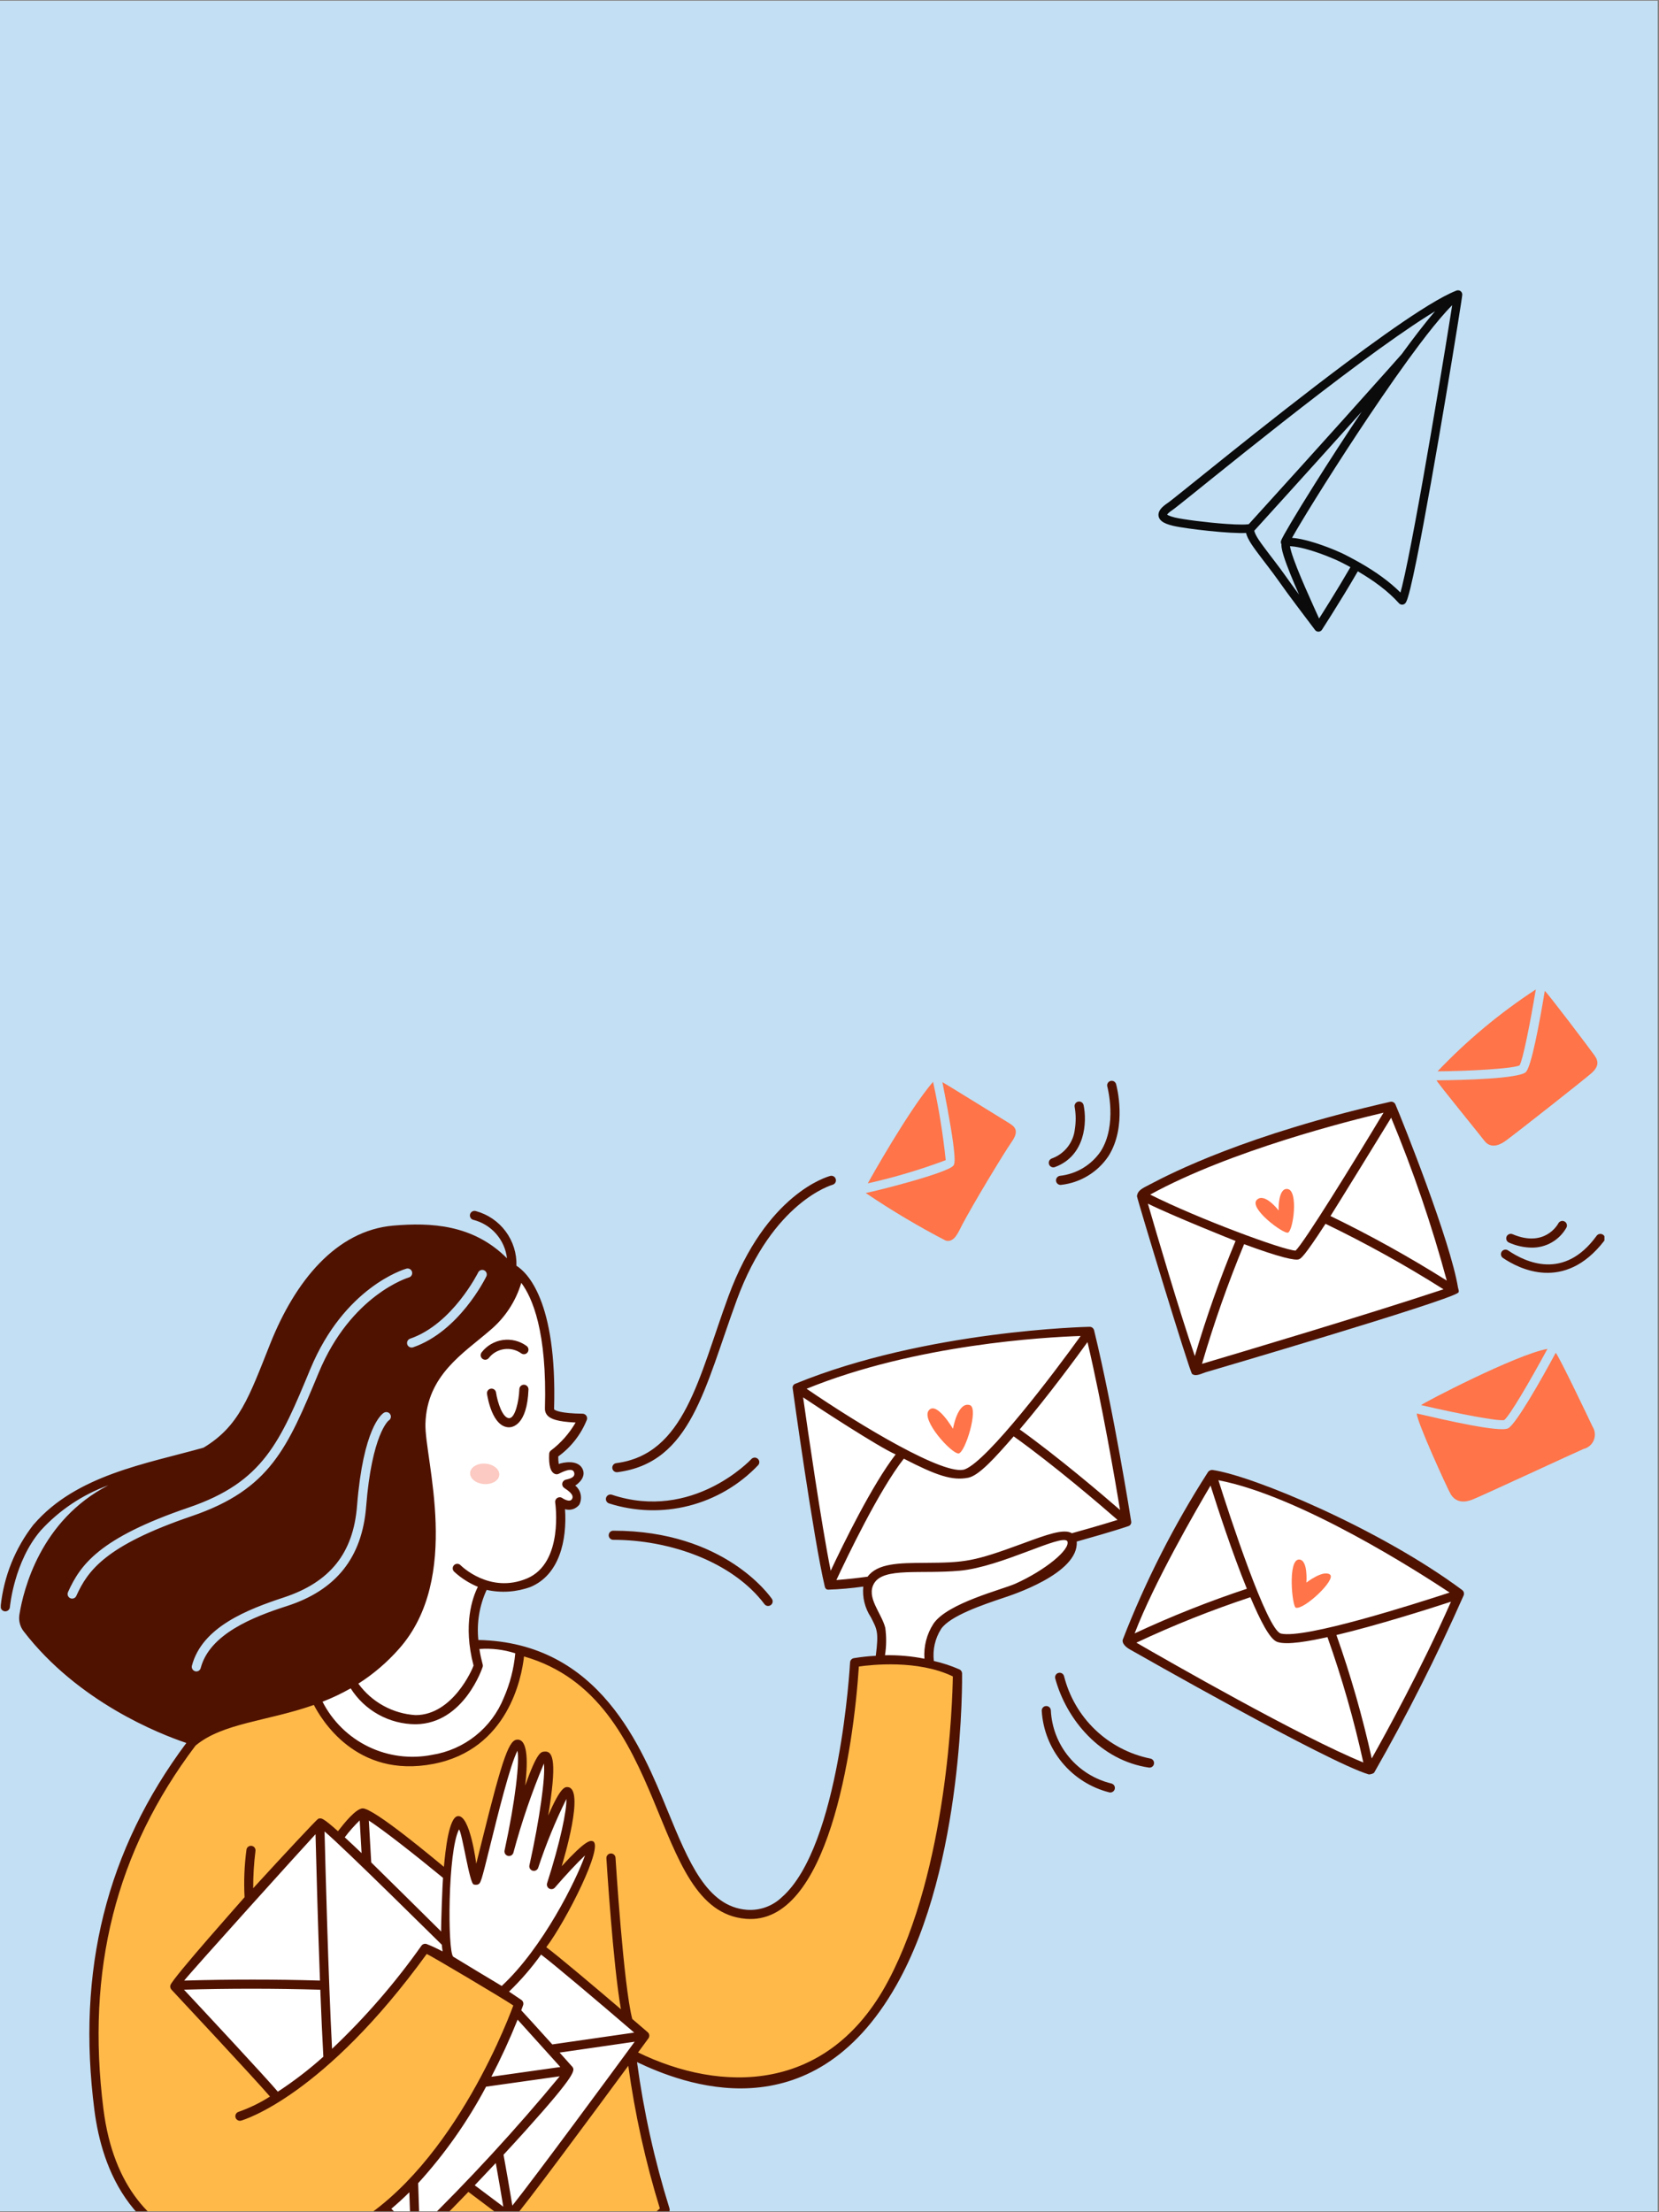
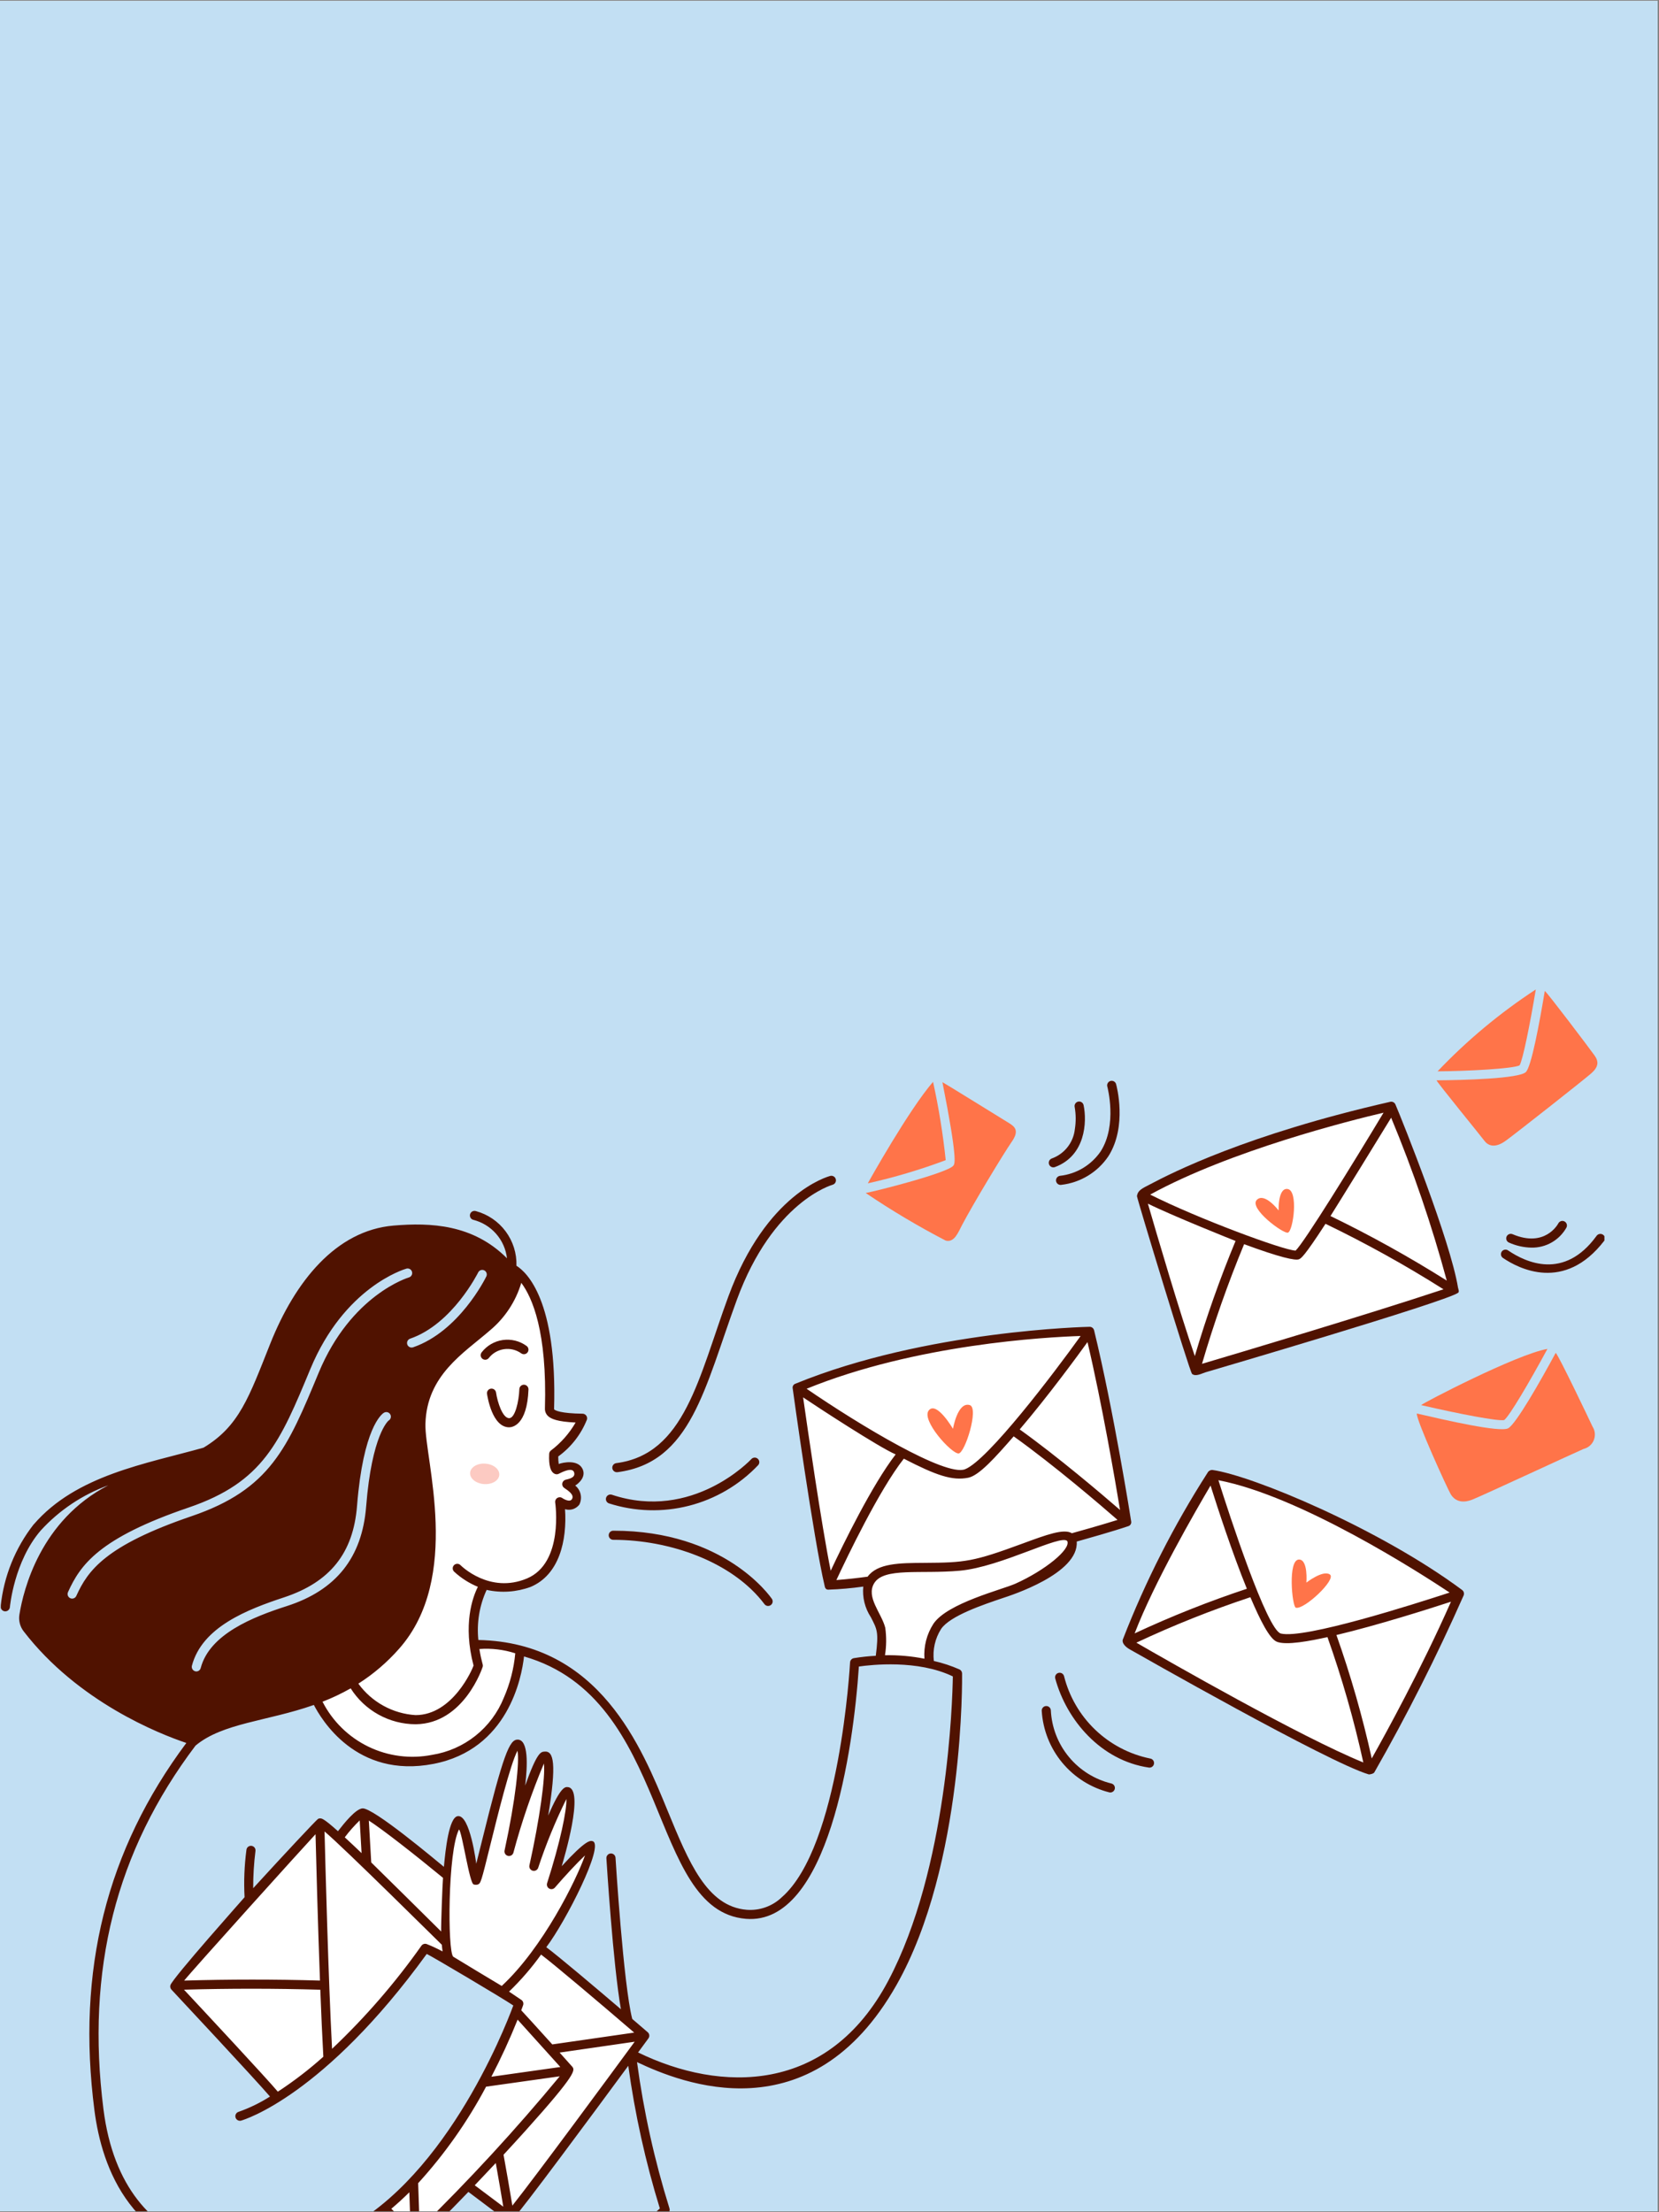
<svg xmlns="http://www.w3.org/2000/svg" width="810" zoomAndPan="magnify" viewBox="0 0 607.5 810" height="1080" preserveAspectRatio="xMidYMid meet" version="1.0">
  <rect x="0" y="0" width="607.5" height="810" fill="#808080" stroke="none" />
  <defs>
    <clipPath id="15970198b3">
      <path d="M 0 0.332 L 607 0.332 L 607 809.664 L 0 809.664 Z M 0 0.332 " clip-rule="nonzero" />
    </clipPath>
    <clipPath id="39190b0650">
-       <path d="M 34 604 L 351 604 L 351 809.664 L 34 809.664 Z M 34 604 " clip-rule="nonzero" />
-     </clipPath>
+       </clipPath>
    <clipPath id="ded1fab1ce">
      <path d="M 64 639 L 236 639 L 236 809.664 L 64 809.664 Z M 64 639 " clip-rule="nonzero" />
    </clipPath>
    <clipPath id="4184d7f75d">
      <path d="M 0.293 443 L 415 443 L 415 809.664 L 0.293 809.664 Z M 0.293 443 " clip-rule="nonzero" />
    </clipPath>
    <clipPath id="d86811bfd3">
      <path d="M 549 451 L 587.516 451 L 587.516 467 L 549 467 Z M 549 451 " clip-rule="nonzero" />
    </clipPath>
    <clipPath id="36526c4eb1">
      <path d="M 424 106 L 536 106 L 536 232 L 424 232 Z M 424 106 " clip-rule="nonzero" />
    </clipPath>
    <clipPath id="dbf0ccafaa">
      <path d="M 411.961 163.34 L 534.719 105.656 L 575.516 192.469 L 452.754 250.156 Z M 411.961 163.34 " clip-rule="nonzero" />
    </clipPath>
    <clipPath id="06511fcdc2">
-       <path d="M 411.961 163.34 L 534.719 105.656 L 575.516 192.469 L 452.754 250.156 Z M 411.961 163.34 " clip-rule="nonzero" />
-     </clipPath>
+       </clipPath>
    <clipPath id="7181cfa286">
      <path d="M 411.961 163.34 L 534.719 105.656 L 575.516 192.469 L 452.754 250.156 Z M 411.961 163.34 " clip-rule="nonzero" />
    </clipPath>
  </defs>
  <g clip-path="url(#15970198b3)">
    <path fill="#ffffff" d="M 0 0.332 L 607 0.332 L 607 809.668 L 0 809.668 Z M 0 0.332 " fill-opacity="1" fill-rule="nonzero" />
    <path fill="#c2dff3" d="M 0 0.332 L 607 0.332 L 607 809.668 L 0 809.668 Z M 0 0.332 " fill-opacity="1" fill-rule="nonzero" />
  </g>
  <g clip-path="url(#39190b0650)">
    <path fill="#ffb949" d="M 350.902 612.469 C 350.902 612.469 331.332 603.391 312.938 608.961 C 312.938 608.961 307.539 674.734 291.176 692.625 C 279.215 705.699 261.309 708.832 245.449 668.152 C 229.008 625.98 209.395 606.203 190.555 604.684 C 190.555 604.684 188.742 641.855 153.379 645.461 C 127.848 648.066 115.191 621.395 115.191 621.395 C 115.191 621.395 82.344 627.52 70.211 639.117 C 53.438 655.152 34.492 704.055 34.371 747.004 C 34.234 795.312 49.945 821.672 91.062 827.07 C 91.062 827.07 112.938 845.836 166.816 843.023 C 195.652 841.18 222.879 829.09 243.586 808.926 C 237.992 790.785 234.148 772.148 232.105 753.273 C 232.105 753.273 282.992 777.566 313.949 744.609 C 349.988 706.254 350.902 612.469 350.902 612.469 Z M 350.902 612.469 " fill-opacity="1" fill-rule="nonzero" />
  </g>
  <path fill="#ffffff" d="M 188.668 465.82 C 188.668 465.82 202.137 470.395 201.469 514.805 C 201.469 514.805 200.566 519.695 213.555 519.191 C 211.367 524.59 207.641 529.227 202.84 532.523 C 202.785 534.332 203.074 536.137 203.684 537.84 C 204.613 539.625 210.461 534.598 211.617 538.348 C 212.773 542.094 207.734 543.406 207.734 543.406 C 207.734 543.406 213.34 548.152 210.434 550.414 C 209.605 551.035 208.582 551.344 207.547 551.281 C 206.512 551.219 205.535 550.793 204.785 550.078 C 204.785 550.078 208.551 573.277 194.602 579.25 C 180.652 585.223 176.609 580.148 176.609 580.148 C 176.609 580.148 171.883 593.094 173.566 601.758 C 179.383 601.336 185.211 602.34 190.551 604.684 C 190.551 604.684 187.172 642.965 155.176 645.363 C 125.902 647.559 115.188 621.395 115.188 621.395 C 115.188 621.395 147.426 611.57 154.332 585.246 C 161.242 558.926 151.398 530.5 152.645 517.746 C 153.996 503.902 164.602 493.152 171.715 488.543 C 180.07 483.43 186.145 475.293 188.668 465.82 Z M 188.668 465.82 " fill-opacity="1" fill-rule="nonzero" />
  <g clip-path="url(#ded1fab1ce)">
    <path fill="#ffffff" d="M 101.805 767.629 C 101.805 767.629 65.453 729.305 64.461 727.172 C 63.465 725.043 102.102 680.246 117.332 667.645 C 117.332 667.645 123.027 671.746 124.461 672.523 C 124.461 672.523 131.715 664.266 133.32 663.863 C 134.918 663.457 163.945 686.227 163.945 686.227 C 163.945 686.227 164.898 666.676 167.484 666.598 C 170.074 666.523 173 686.855 174.238 686.91 C 175.477 686.961 185.723 639.133 189.539 639.133 C 193.355 639.133 190.094 660.965 190.094 660.965 C 190.094 660.965 197.883 642.77 199.66 643.25 C 202.75 644.086 198.871 670.602 198.871 670.602 C 198.871 670.602 206.176 656.258 207.867 656.684 C 211.02 657.484 203.82 686.902 203.82 686.902 C 203.82 686.902 213.488 676.273 215.742 677.273 C 218.781 678.625 201.234 709.566 197.969 713.395 C 197.969 713.395 226.375 736.52 235.824 745.637 C 235.824 745.637 188.434 810.793 186.398 810.793 C 184.359 810.793 171.867 799.988 171.867 799.988 C 171.867 799.988 154.285 819.82 152.461 819.82 C 150.637 819.82 140.441 807.984 140.441 807.984 C 140.441 807.984 171.527 786.992 189.832 733.398 C 189.832 733.398 169.84 718.461 156.004 713.914 C 156.02 713.895 121.828 758.734 101.805 767.629 Z M 101.805 767.629 " fill-opacity="1" fill-rule="nonzero" />
  </g>
  <path fill="#ffffff" d="M 340.609 609.41 C 334.391 608.195 328.043 607.742 321.715 608.059 C 322.961 604.445 323.234 600.562 322.5 596.805 C 321.039 591.965 315.414 584.711 318.449 578.555 C 313.609 579.352 308.727 579.887 303.824 580.16 C 303.152 579.711 292.695 517.594 292.523 508.477 C 326.121 494.059 362.445 487.094 398.992 488.062 C 398.992 488.062 409.789 538.871 411.977 556.594 C 411.977 556.594 396.285 562.164 392.57 563.348 C 392.57 563.348 392.57 570.266 382.449 576.176 C 372.324 582.082 347.184 589.387 343.977 594.016 C 340.961 598.543 339.758 604.035 340.609 609.41 Z M 340.609 609.41 " fill-opacity="1" fill-rule="nonzero" />
  <path fill="#ffffff" d="M 534.422 583.754 C 534.422 583.754 480.293 545.598 444.445 540.758 C 444.445 540.758 422.891 570.918 414.211 600.848 C 414.211 600.848 475.27 640.871 501.367 647.195 C 501.352 647.199 524.074 611.434 534.422 583.754 Z M 534.422 583.754 " fill-opacity="1" fill-rule="nonzero" />
  <path fill="#ffffff" d="M 509.492 405.504 C 509.492 405.504 448.004 417.906 417.973 438.012 C 417.973 438.012 433.742 497.512 438.305 501.059 C 438.305 501.059 520.137 477.258 532.285 472.531 C 532.285 472.516 516.762 415.293 509.492 405.504 Z M 509.492 405.504 " fill-opacity="1" fill-rule="nonzero" />
  <g clip-path="url(#4184d7f75d)">
    <path fill="#501200" d="M 174.988 581.012 C 171.789 579.691 168.848 577.816 166.305 575.469 C 166.141 575.316 166.012 575.129 165.918 574.926 C 165.832 574.719 165.781 574.496 165.777 574.27 C 165.773 574.047 165.816 573.824 165.902 573.613 C 165.992 573.406 166.117 573.219 166.277 573.059 C 166.438 572.902 166.629 572.777 166.84 572.695 C 167.047 572.613 167.273 572.574 167.496 572.582 C 167.723 572.59 167.945 572.641 168.148 572.734 C 168.352 572.828 168.535 572.965 168.688 573.133 C 168.793 573.238 179.293 583.73 193 577.938 C 206.523 572.223 203.336 550.352 203.305 550.133 C 203.254 549.809 203.305 549.477 203.441 549.18 C 203.578 548.883 203.801 548.633 204.078 548.461 C 204.359 548.289 204.684 548.203 205.012 548.215 C 205.34 548.223 205.656 548.332 205.922 548.523 C 205.922 548.523 208.629 550.379 209.477 548.852 C 210.406 547.18 207.734 545.598 206.582 544.785 C 206.324 544.605 206.125 544.355 206.004 544.066 C 205.883 543.777 205.844 543.457 205.895 543.148 C 205.945 542.84 206.082 542.551 206.289 542.312 C 206.496 542.078 206.766 541.906 207.066 541.816 C 208.152 541.508 210.777 541.16 210.25 539.176 C 209.66 536.984 205.664 539.098 204.609 539.621 C 204.215 539.824 203.754 539.859 203.328 539.719 C 201.637 539.156 200.883 536.68 201.094 532.355 C 201.102 532.117 201.16 531.883 201.266 531.672 C 201.375 531.457 201.523 531.27 201.711 531.121 C 205.391 528.344 208.473 524.852 210.777 520.855 C 203.973 520.566 201.848 519.469 200.84 518.633 C 200.422 518.281 200.09 517.844 199.863 517.348 C 199.637 516.852 199.531 516.309 199.543 515.766 C 200.387 487.578 194.906 475.066 190.887 469.715 C 188.848 476.559 184.824 482.637 179.332 487.191 C 169.875 495.41 156.234 503.488 155.785 521.398 C 155.473 534.223 169.27 577.602 146.109 603.723 C 141.77 608.648 136.758 612.938 131.223 616.465 C 133.648 619.809 136.789 622.574 140.41 624.566 C 144.023 626.559 148.043 627.727 152.168 627.984 C 165.793 627.984 173.051 611.059 173.406 609.84 C 169.449 594.75 173.055 584.859 174.988 581.012 Z M 175.547 603.781 C 176.352 608.914 176.992 609.32 176.766 610.25 C 176.715 610.461 169.961 631.129 152.219 631.332 C 147.465 631.32 142.793 630.113 138.629 627.812 C 134.469 625.516 130.953 622.203 128.41 618.188 C 125.098 620.07 121.652 621.707 118.105 623.082 C 121.766 630.25 127.66 636.027 134.898 639.539 C 142.141 643.047 150.328 644.102 158.215 642.539 C 164.031 641.621 169.508 639.211 174.113 635.543 C 178.723 631.879 182.297 627.078 184.496 621.617 C 186.754 616.457 188.168 610.965 188.684 605.355 C 184.449 603.984 179.988 603.453 175.547 603.781 Z M 304.188 575.133 C 308.66 565.609 319.34 543.695 327.977 532.527 C 321.965 529.992 298.754 514.809 294.086 511.645 C 295.711 523.098 300.742 557.887 304.188 575.133 Z M 295.367 508.496 C 315.082 522.004 346.258 540.707 353.352 537.973 C 361.699 534.762 385.934 502.797 395.711 489.168 C 382.973 489.582 335.344 492.191 295.367 508.496 Z M 398.227 491.402 C 394.734 496.242 383.867 511.105 373.398 523.379 C 387.473 533.473 403.277 546.922 410.145 552.879 C 408.359 542.078 403.574 514.145 398.227 491.402 Z M 409.227 556.508 C 403.266 551.305 386.191 536.633 371.195 525.918 C 364.586 533.469 358.559 540.297 354.523 541.074 C 348.695 542.215 342.953 540.277 330.969 534.094 C 321.945 545.52 309.992 570.535 306.27 578.535 C 310.094 578.234 313.91 577.82 317.707 577.297 C 321.359 572.348 329.344 572.293 338.539 572.238 C 353.398 572.148 356.375 571.84 374.461 565.168 C 383.273 561.918 389.574 559.602 392.508 561.391 C 394.402 560.875 403.062 558.453 409.227 556.508 Z M 371.816 579.867 C 382.73 574.969 392.145 567.25 390.824 564.281 C 388.66 561.531 366.641 573.73 351.473 575.109 C 337.125 576.422 323.645 573.816 320.102 579.707 C 317.035 584.812 322.758 590.516 324.168 595.988 C 324.637 599.328 324.605 602.723 324.07 606.055 C 328.918 605.965 333.758 606.391 338.512 607.332 C 338.195 602.82 339.355 598.324 341.816 594.527 C 346.934 586.957 366.953 582.043 371.816 579.867 Z M 164.242 841.133 C 193.016 839.555 220.355 828.07 241.629 808.629 C 236.371 791.555 232.508 774.086 230.066 756.387 C 217.051 774.066 191.199 809.047 187.59 812.785 C 187.434 812.949 187.25 813.078 187.039 813.164 C 186.836 813.254 186.609 813.297 186.391 813.297 C 185.598 813.297 186.574 813.852 171.516 802.559 C 165.379 808.934 159.168 815.242 153.309 821.004 C 152.984 821.281 152.57 821.434 152.141 821.434 C 151.707 821.434 151.293 821.281 150.973 821.004 C 150.973 821.004 140.77 810.891 140.711 810.816 C 127.828 821.266 111.902 827.242 95.324 827.859 C 103.828 833.102 125.781 843.457 164.246 841.133 Z M 200.32 689.586 C 205.219 674.332 207.582 662.672 207.395 658.707 C 203.371 666.852 199.922 675.266 197.074 683.895 C 196.938 684.297 196.645 684.633 196.266 684.828 C 195.887 685.027 195.441 685.07 195.031 684.949 C 194.625 684.832 194.273 684.559 194.055 684.191 C 193.84 683.82 193.773 683.383 193.871 682.965 C 197.621 666.016 199.777 650.512 199.168 645.715 C 194.707 656.34 190.969 667.254 187.992 678.387 C 187.867 678.797 187.59 679.145 187.219 679.355 C 186.844 679.566 186.402 679.629 185.988 679.523 C 185.57 679.418 185.207 679.156 184.984 678.793 C 184.754 678.43 184.672 677.992 184.758 677.57 C 188.828 658.848 190.266 644.984 189.496 641.039 C 186.871 645.855 182.043 665.457 179.602 675.316 C 176.102 689.496 176.039 689.523 174.965 690.016 C 174.473 690.145 173.965 690.137 173.48 689.996 C 171.934 689.824 169.25 670.922 168.086 669.844 C 163.938 677.758 163.852 714.383 165.957 716.434 C 166.371 716.719 182.656 726.543 183.723 727.156 C 198.844 713.121 210.984 688.492 214.223 679.359 C 211.391 682.004 206.938 686.797 203.164 691.168 C 202.91 691.445 202.57 691.629 202.199 691.691 C 201.828 691.75 201.445 691.684 201.117 691.5 C 200.793 691.316 200.535 691.027 200.391 690.68 C 200.246 690.332 200.223 689.945 200.324 689.586 Z M 186.41 729.227 C 187.852 730.184 189.355 731.195 190.918 732.266 C 191.219 732.473 191.445 732.77 191.562 733.113 C 191.676 733.461 191.672 733.84 191.559 734.184 C 191.559 734.215 191.316 734.883 190.875 736.07 C 190.996 736.145 197.305 743.082 202.238 748.559 L 232.23 744.23 C 219.992 733.715 202.945 719.277 198.137 715.664 C 194.645 720.531 190.719 725.07 186.406 729.227 Z M 204.961 760.234 C 199.465 761.012 184.535 763.129 177.996 764.035 C 171.219 776.809 162.859 788.684 153.121 799.367 L 153.68 815.941 C 171.754 798.301 188.871 779.707 204.965 760.234 Z M 173.844 800.141 L 184.297 807.98 C 183.73 804.516 182.512 797.336 181.547 791.984 C 179.031 794.68 176.453 797.406 173.848 800.133 Z M 205.188 756.832 C 201.273 752.469 192.281 742.516 189.543 739.488 C 186.688 746.609 183.48 753.59 179.93 760.395 C 187.574 759.328 200.891 757.441 205.188 756.828 Z M 204.922 751.547 C 206.449 753.234 207.969 754.938 209.477 756.641 C 210.59 757.938 211.473 758.969 192.43 780.152 C 189.879 782.984 187.172 785.941 184.387 788.953 C 185.516 795.152 186.59 801.363 187.617 807.582 C 196.531 796.359 224.148 758.832 232.41 747.57 Z M 150.332 815.688 L 149.891 802.699 C 147.777 804.797 145.582 806.809 143.301 808.73 Z M 37.879 772.266 C 45.168 829.871 95.328 829.977 121.84 818.434 C 161.895 800.992 184.625 743.363 187.965 734.301 C 183.945 731.566 157.805 716.098 156.266 715.43 C 118.605 767.332 89.543 776.098 88.312 776.453 C 87.891 776.574 87.43 776.523 87.043 776.309 C 86.656 776.094 86.367 775.738 86.246 775.309 C 86.121 774.883 86.172 774.426 86.387 774.039 C 86.602 773.648 86.961 773.363 87.387 773.238 C 91.414 771.816 95.266 769.941 98.867 767.648 C 93.234 761.066 63.094 728.832 62.781 728.496 C 62.582 728.281 62.441 728.02 62.375 727.734 C 62.309 727.453 62.316 727.156 62.398 726.875 C 63.18 724.281 89.566 694.707 89.559 694.664 C 89.246 688.863 89.477 683.043 90.246 677.285 C 90.273 677.07 90.34 676.859 90.453 676.668 C 90.562 676.48 90.707 676.312 90.883 676.18 C 91.055 676.047 91.254 675.949 91.465 675.895 C 91.68 675.836 91.895 675.824 92.113 675.852 C 92.332 675.883 92.539 675.953 92.73 676.062 C 92.922 676.172 93.086 676.316 93.219 676.492 C 93.352 676.664 93.453 676.863 93.508 677.074 C 93.562 677.289 93.574 677.508 93.547 677.727 C 92.98 682.25 92.703 686.809 92.711 691.371 C 104.492 678.477 115.707 666.52 116.445 666.004 C 116.664 665.863 116.926 665.789 117.184 665.797 C 117.828 665.797 118.52 665.797 123.758 670.488 C 126.191 667.344 130.23 662.375 132.707 662.137 C 136.609 661.758 159.824 681.316 162.551 683.535 C 163.133 677.23 164.391 665.422 167.621 664.977 C 172.129 664.355 174.344 682.141 174.398 682.402 C 174.988 680.098 175.68 677.297 176.359 674.543 C 184.355 642.137 186.562 636.883 189.59 636.953 C 193.582 637.051 193.172 646.473 192.312 653.77 C 196.766 641.258 198.121 641.453 199.426 641.344 C 202.746 641.066 203.887 645.586 200.746 664.77 C 205.359 654.023 206.969 654.25 207.961 654.352 C 214.223 654.996 206.379 680.926 205.695 683.305 C 214.664 673.504 216.16 673.902 217.02 674.148 C 221.473 675.422 207.207 703.535 200.043 712.961 C 204.797 716.516 217.977 727.676 227.371 735.684 C 224.48 719.238 222.164 682.168 222.055 680.418 C 222.027 679.977 222.18 679.543 222.473 679.211 C 222.766 678.879 223.176 678.676 223.617 678.648 C 224.062 678.621 224.496 678.77 224.828 679.062 C 225.16 679.355 225.363 679.77 225.391 680.211 C 225.418 680.684 228.297 726.82 231.516 739.227 C 234.324 741.633 236.406 743.426 237.184 744.094 C 237.504 744.367 237.703 744.754 237.754 745.168 C 237.801 745.586 237.688 746.008 237.441 746.344 C 237.133 746.75 235.773 748.625 233.66 751.5 C 263.844 766.219 303.23 766.859 325.285 725.223 C 347.023 684.188 348.781 622.75 348.914 613.816 C 336.082 607.609 318.953 609.559 314.504 610.195 C 312.504 640.422 303.273 705.059 273.137 702.574 C 237.133 699.598 245.973 621.977 191.887 606.504 C 191.039 614.238 186.051 640.531 158.773 645.836 C 130.246 651.406 117.469 629.117 114.93 624.266 C 97.883 630.254 81.535 630.844 71.602 639.148 C 42.355 677.863 31.445 721.406 37.879 772.254 Z M 118.844 670.602 C 119.137 682.355 120.227 724.281 121.594 750.172 C 133.727 738.699 144.691 726.051 154.328 712.41 C 154.543 712.117 154.844 711.898 155.188 711.793 C 155.531 711.684 155.902 711.691 156.242 711.812 C 158.238 712.598 160.184 713.504 162.074 714.52 C 161.965 713.82 161.867 713.004 161.789 712.07 C 161.633 711.973 125.973 676.551 118.844 670.586 Z M 132.402 678.531 L 131.715 666.543 C 129.734 668.461 127.906 670.527 126.246 672.73 C 128.32 674.637 130.371 676.566 132.402 678.516 Z M 135.941 681.934 C 137.766 683.703 157.844 703.504 161.543 707.215 C 161.477 704.215 162.008 690.348 162.223 687.566 C 151.625 678.836 140.012 669.777 135.059 666.598 Z M 67.391 728.535 C 74.652 736.312 97.605 760.934 101.738 765.863 C 107.609 762.023 113.184 757.746 118.402 753.062 C 118.008 745.977 117.633 737.441 117.289 728.535 C 100.66 728.055 84.02 728.047 67.391 728.52 Z M 117.168 725.195 C 116.367 703.602 115.766 680.695 115.539 671.594 C 111.016 676.434 70.145 721.723 67.441 725.191 C 84.012 724.707 100.594 724.703 117.164 725.18 Z M 12.352 558.16 C 27.965 540.043 53.555 535.973 74.531 530.062 C 87.641 522.176 91.168 511.559 98.973 491.961 C 108.012 469.277 122.953 450.547 144.102 448.746 C 157.703 447.594 173.25 448.27 185.648 460.723 C 185.266 457.387 183.871 454.254 181.652 451.734 C 179.438 449.215 176.504 447.434 173.25 446.625 C 173.039 446.562 172.844 446.457 172.672 446.316 C 172.504 446.18 172.363 446.008 172.266 445.812 C 172.16 445.617 172.098 445.406 172.078 445.188 C 172.059 444.969 172.082 444.746 172.148 444.539 C 172.281 444.117 172.578 443.766 172.969 443.559 C 173.355 443.352 173.816 443.309 174.238 443.438 C 178.609 444.609 182.453 447.227 185.156 450.859 C 187.855 454.492 189.254 458.934 189.117 463.461 C 192.828 465.762 204.074 476.035 202.895 515.906 C 202.895 515.945 202.902 515.98 202.918 516.016 C 202.934 516.051 202.957 516.082 202.984 516.105 C 203.383 516.438 205.312 517.535 213.348 517.625 C 213.602 517.629 213.852 517.695 214.078 517.812 C 214.305 517.93 214.504 518.098 214.656 518.301 C 214.809 518.508 214.914 518.742 214.961 518.996 C 215.008 519.246 215 519.504 214.934 519.754 C 212.785 525.172 209.141 529.863 204.418 533.281 C 204.406 534.203 204.465 535.125 204.598 536.039 C 206.164 535.453 211.547 534.34 213.281 537.773 C 214.809 540.797 211.711 543.297 210.633 543.922 C 211.645 544.742 212.344 545.883 212.617 547.156 C 212.891 548.426 212.723 549.754 212.137 550.918 C 211.539 551.695 210.719 552.273 209.785 552.574 C 208.848 552.871 207.844 552.879 206.906 552.586 C 207.652 563.949 204.883 576.57 194.309 581.043 C 189.152 582.941 183.562 583.32 178.199 582.137 C 175.559 587.867 174.512 594.203 175.164 600.48 C 219.645 601.41 234.98 639.891 244.523 663.117 C 252.23 681.863 258.883 698.07 273.438 699.266 C 275.785 699.445 278.141 699.129 280.355 698.336 C 282.57 697.543 284.594 696.293 286.293 694.664 C 307.57 676.062 311.246 609.344 311.281 608.676 C 311.305 608.297 311.457 607.938 311.711 607.656 C 311.965 607.375 312.309 607.188 312.684 607.129 C 315.34 606.699 318.016 606.406 320.703 606.258 C 321.82 597.477 321.184 596.605 318.898 592.141 C 316.719 588.828 315.734 584.871 316.117 580.922 C 311.871 581.527 307.594 581.902 303.309 582.051 C 302.207 582.078 302.047 580.988 302 580.797 C 297.918 563.609 290.332 508.957 290.281 508.414 C 290.191 508.051 290.246 507.664 290.43 507.336 C 290.613 507.008 290.914 506.762 291.273 506.645 C 339.086 487.07 398.41 485.812 399.012 485.809 C 399.387 485.805 399.75 485.93 400.047 486.164 C 400.34 486.395 400.547 486.719 400.637 487.086 C 407.77 516.293 414.16 556.578 414.207 556.992 C 414.301 557.383 414.234 557.793 414.027 558.137 C 413.816 558.48 413.48 558.727 413.094 558.824 C 407.625 560.68 397.699 563.484 394.277 564.441 C 395.133 576.219 369.918 584.223 367.34 585.082 C 360.055 587.535 347.863 591.625 344.605 596.453 C 342.402 599.934 341.469 604.074 341.961 608.168 C 345.188 608.891 348.332 609.93 351.355 611.262 C 351.637 611.398 351.879 611.609 352.043 611.875 C 352.211 612.145 352.301 612.449 352.297 612.766 C 352.297 613.457 353.293 682.672 328.27 726.832 C 296.934 782.145 249.375 762.676 233.266 755.039 C 235.715 773.18 239.684 791.078 245.137 808.555 C 245.234 808.832 245.258 809.133 245.199 809.422 C 245.141 809.711 245.008 809.98 244.809 810.203 C 244.535 810.512 216.785 841.926 164.473 844.539 C 115.551 846.973 91.762 829.863 89.277 827.77 C 47.895 824.609 37.277 793.543 34.59 772.754 C 27.957 721.441 38.98 677.391 68.238 638.18 C 58.301 634.844 28.543 623.125 8.648 597.285 C 7.988 596.434 7.516 595.453 7.25 594.406 C 6.984 593.363 6.93 592.277 7.102 591.211 C 8.586 582.035 14.828 556.668 39.656 543.84 C 30.199 547.277 21.711 552.953 14.922 560.383 C 5.125 571.754 3.633 588.297 3.621 588.465 C 3.602 588.688 3.531 588.902 3.426 589.098 C 3.324 589.293 3.18 589.465 3.004 589.605 C 2.832 589.746 2.637 589.852 2.418 589.918 C 2.207 589.98 1.984 590 1.762 589.98 C 1.539 589.957 1.324 589.891 1.129 589.785 C 0.934 589.68 0.758 589.535 0.617 589.363 C 0.477 589.188 0.375 588.992 0.309 588.777 C 0.25 588.562 0.223 588.34 0.25 588.117 C 1.383 577.18 5.578 566.789 12.348 558.129 Z M 149.137 492.277 C 149.281 492.691 149.59 493.035 149.988 493.23 C 150.387 493.426 150.844 493.457 151.266 493.316 C 168.094 487.523 177.684 468.195 178.086 467.367 C 178.281 466.973 178.309 466.516 178.164 466.098 C 178.02 465.68 177.719 465.336 177.32 465.141 C 176.922 464.949 176.465 464.922 176.047 465.062 C 175.629 465.207 175.285 465.512 175.094 465.91 C 175 466.094 165.68 484.828 150.184 490.152 C 149.766 490.297 149.422 490.598 149.227 490.992 C 149.031 491.383 148.996 491.84 149.133 492.258 Z M 71.461 611.938 C 71.676 611.996 71.895 612.012 72.113 611.98 C 72.328 611.953 72.539 611.879 72.727 611.77 C 72.922 611.656 73.086 611.508 73.219 611.332 C 73.348 611.16 73.441 610.957 73.496 610.746 C 76.75 598.305 92.73 592.008 105.031 588.062 C 123.141 582.25 132.605 570.219 134.074 551.621 C 136.168 525.16 142.246 520.176 142.297 520.141 C 142.496 520.027 142.664 519.879 142.801 519.699 C 142.934 519.52 143.027 519.312 143.082 519.094 C 143.137 518.875 143.145 518.648 143.109 518.43 C 143.074 518.207 142.992 517.992 142.871 517.805 C 142.75 517.613 142.594 517.449 142.41 517.324 C 142.227 517.195 142.016 517.105 141.797 517.062 C 141.578 517.016 141.348 517.016 141.129 517.059 C 140.91 517.105 140.703 517.195 140.512 517.32 C 139.754 517.805 133.008 522.863 130.742 551.348 C 129.379 568.691 120.852 579.301 104 584.875 C 90.703 589.266 74.004 595.672 70.277 609.895 C 70.168 610.32 70.227 610.77 70.453 611.152 C 70.676 611.531 71.035 611.809 71.457 611.922 Z M 24.926 582.914 C 24.824 583.113 24.766 583.332 24.754 583.555 C 24.738 583.777 24.77 584.004 24.848 584.215 C 24.918 584.426 25.035 584.621 25.188 584.785 C 25.34 584.949 25.52 585.082 25.727 585.176 C 25.93 585.27 26.152 585.32 26.375 585.328 C 26.598 585.332 26.824 585.293 27.031 585.211 C 27.238 585.129 27.43 585.008 27.586 584.852 C 27.746 584.691 27.875 584.504 27.961 584.297 C 32.152 575.082 38.535 565.926 70.176 555.137 C 98.984 545.312 105.289 530.125 116.727 502.551 C 128.555 474.094 149.527 467.789 149.73 467.73 C 150.156 467.609 150.52 467.32 150.73 466.934 C 150.945 466.543 150.996 466.086 150.871 465.66 C 150.754 465.234 150.465 464.875 150.078 464.66 C 149.688 464.445 149.23 464.395 148.805 464.516 C 147.875 464.785 126.074 471.32 113.641 501.266 C 102.57 527.949 96.473 542.645 69.09 551.977 C 36.195 563.18 29.426 572.996 24.922 582.895 Z M 24.926 582.914 " fill-opacity="1" fill-rule="nonzero" />
  </g>
  <path fill="#501200" d="M 226.094 539.043 C 253.121 535.535 257.965 508.211 269.848 475.848 C 283.062 439.887 304.707 433.848 304.922 433.781 C 305.332 433.656 305.684 433.375 305.895 433 C 306.105 432.625 306.164 432.184 306.055 431.766 C 305.949 431.348 305.684 430.988 305.316 430.762 C 304.949 430.535 304.512 430.457 304.09 430.547 C 303.137 430.793 280.59 436.938 266.719 474.688 C 255.809 504.383 250.762 532.465 225.664 535.727 C 225.223 535.781 224.824 536.012 224.555 536.363 C 224.285 536.715 224.168 537.156 224.223 537.594 C 224.281 538.035 224.508 538.434 224.859 538.703 C 225.211 538.973 225.652 539.094 226.094 539.035 Z M 226.094 539.043 " fill-opacity="1" fill-rule="nonzero" />
  <path fill="#501200" d="M 277.598 536.492 C 277.75 536.332 277.867 536.145 277.945 535.938 C 278.02 535.73 278.055 535.512 278.047 535.293 C 278.035 535.07 277.98 534.855 277.887 534.656 C 277.793 534.457 277.656 534.281 277.492 534.137 C 277.332 533.988 277.141 533.871 276.938 533.797 C 276.73 533.723 276.512 533.688 276.293 533.699 C 276.074 533.707 275.859 533.762 275.66 533.852 C 275.461 533.945 275.285 534.078 275.137 534.238 C 274.926 534.465 253.637 557.16 224.027 547.285 C 223.609 547.16 223.16 547.199 222.773 547.398 C 222.387 547.598 222.094 547.941 221.957 548.355 C 221.82 548.766 221.848 549.215 222.035 549.609 C 222.227 550 222.559 550.305 222.969 550.453 C 232.465 553.496 242.629 553.801 252.289 551.332 C 261.953 548.863 270.723 543.719 277.598 536.492 Z M 277.598 536.492 " fill-opacity="1" fill-rule="nonzero" />
  <path fill="#501200" d="M 282.715 585.52 C 282.023 584.496 265.328 560.465 224.641 560.465 C 224.414 560.457 224.191 560.492 223.98 560.57 C 223.77 560.648 223.574 560.773 223.414 560.926 C 223.25 561.082 223.121 561.27 223.031 561.477 C 222.945 561.684 222.898 561.906 222.898 562.133 C 222.898 562.359 222.945 562.582 223.031 562.789 C 223.121 562.996 223.25 563.184 223.414 563.34 C 223.574 563.496 223.77 563.617 223.98 563.695 C 224.191 563.777 224.414 563.812 224.641 563.801 C 244.934 563.801 268.145 571.672 279.953 587.379 C 280.211 587.711 280.586 587.934 281.004 588 C 281.422 588.066 281.848 587.973 282.199 587.734 C 282.551 587.5 282.797 587.141 282.895 586.73 C 282.988 586.32 282.926 585.887 282.715 585.52 Z M 282.715 585.52 " fill-opacity="1" fill-rule="nonzero" />
  <path fill="#501200" d="M 186.441 522.605 C 187.539 522.605 193.031 521.93 193.52 508.738 C 193.531 508.297 193.371 507.867 193.066 507.543 C 192.766 507.219 192.348 507.027 191.906 507.012 C 191.691 507 191.469 507.035 191.266 507.113 C 191.059 507.188 190.871 507.305 190.711 507.453 C 190.547 507.602 190.414 507.785 190.328 507.984 C 190.234 508.184 190.188 508.398 190.18 508.621 C 190.016 513.078 188.637 519.262 186.441 519.262 C 184.098 519.262 182.188 513.621 181.633 509.805 C 181.551 509.379 181.312 509.004 180.961 508.75 C 180.609 508.5 180.176 508.395 179.75 508.457 C 179.32 508.516 178.934 508.742 178.668 509.082 C 178.402 509.426 178.285 509.855 178.328 510.285 C 178.512 511.543 180.281 522.605 186.441 522.605 Z M 186.441 522.605 " fill-opacity="1" fill-rule="nonzero" />
  <path fill="#501200" d="M 177.672 497.875 C 177.922 497.875 178.168 497.816 178.391 497.711 C 178.617 497.605 178.812 497.449 178.973 497.254 C 180.348 495.48 182.363 494.312 184.59 493.996 C 186.812 493.676 189.074 494.23 190.895 495.547 C 191.074 495.672 191.281 495.758 191.492 495.805 C 191.707 495.852 191.926 495.859 192.145 495.82 C 192.355 495.781 192.566 495.699 192.746 495.582 C 192.93 495.465 193.094 495.309 193.215 495.129 C 193.34 494.949 193.43 494.75 193.477 494.535 C 193.527 494.32 193.531 494.098 193.488 493.883 C 193.453 493.668 193.375 493.461 193.254 493.277 C 193.137 493.094 192.984 492.934 192.805 492.809 C 190.301 490.984 187.184 490.211 184.117 490.645 C 181.051 491.082 178.281 492.695 176.383 495.145 C 176.184 495.391 176.055 495.688 176.016 496 C 175.977 496.316 176.027 496.633 176.164 496.918 C 176.301 497.203 176.516 497.445 176.781 497.617 C 177.051 497.785 177.359 497.875 177.672 497.875 Z M 177.672 497.875 " fill-opacity="1" fill-rule="nonzero" />
  <path fill="#501200" d="M 421.117 643.871 C 413.562 642.32 406.598 638.664 401.031 633.328 C 395.461 627.992 391.512 621.188 389.633 613.707 C 389.52 613.277 389.238 612.914 388.852 612.695 C 388.469 612.473 388.012 612.418 387.586 612.531 C 387.156 612.648 386.793 612.93 386.574 613.316 C 386.355 613.699 386.297 614.156 386.414 614.582 C 390.57 629.859 403.152 644.641 420.734 647.199 C 421.176 647.25 421.617 647.121 421.965 646.848 C 422.312 646.57 422.535 646.168 422.586 645.727 C 422.637 645.285 422.512 644.844 422.234 644.496 C 421.961 644.148 421.559 643.926 421.117 643.871 Z M 421.117 643.871 " fill-opacity="1" fill-rule="nonzero" />
  <path fill="#501200" d="M 408.219 654.988 C 408.309 654.559 408.223 654.105 407.98 653.734 C 407.738 653.363 407.359 653.105 406.926 653.012 C 400.836 651.531 395.383 648.117 391.395 643.277 C 387.402 638.438 385.09 632.438 384.797 626.172 C 384.754 625.738 384.547 625.336 384.211 625.055 C 383.879 624.773 383.449 624.633 383.016 624.664 C 382.582 624.691 382.176 624.891 381.887 625.219 C 381.598 625.543 381.445 625.969 381.465 626.406 C 381.887 633.371 384.516 640.023 388.969 645.395 C 393.426 650.77 399.473 654.578 406.242 656.281 C 406.676 656.371 407.125 656.285 407.496 656.043 C 407.867 655.801 408.125 655.422 408.219 654.988 Z M 408.219 654.988 " fill-opacity="1" fill-rule="nonzero" />
  <path fill="#501200" d="M 411.172 600.273 C 419.438 578.969 429.82 558.543 442.156 539.305 C 442.324 538.965 442.586 538.684 442.914 538.492 C 443.238 538.301 443.613 538.207 443.992 538.227 C 458.758 540.32 505.289 559.785 535.371 582.148 C 535.684 582.371 535.914 582.691 536.02 583.062 C 536.125 583.43 536.102 583.824 535.953 584.18 C 526.164 606.32 515.246 627.945 503.246 648.969 C 502.938 649.492 501.422 649.754 501.227 649.695 C 486.387 645.336 416.145 605.293 413.707 603.914 C 411.984 602.953 410.715 601.473 411.172 600.273 Z M 467.539 601.113 C 464.863 600 461.453 593.242 457.867 584.816 C 443.637 589.527 429.699 595.086 416.125 601.461 C 428.133 608.398 476.359 636.016 499.227 645.328 C 495.816 629.766 491.43 614.434 486.094 599.422 C 479.973 600.781 470.98 602.547 467.535 601.113 Z M 456.582 581.719 C 451.215 568.543 445.875 552.152 443.285 543.934 C 437.914 553.012 422.586 579.508 415.488 598.066 C 428.855 591.82 442.574 586.363 456.578 581.719 Z M 446.164 541.98 C 450.043 554.328 463.953 596.926 469.047 598.125 C 477.73 600.18 517.668 587.414 530.828 583.113 C 519.699 575.727 476.125 547.727 446.16 541.98 Z M 531.324 586.461 C 523.238 589.105 504.602 595.039 489.379 598.664 C 494.609 613.445 498.93 628.535 502.312 643.848 C 507.223 635.133 520.457 611.102 531.324 586.461 Z M 531.324 586.461 " fill-opacity="1" fill-rule="nonzero" />
  <path fill="#501200" d="M 416.34 437.965 C 416.629 435.73 418.457 435.059 421.094 433.664 C 429.102 429.43 456.469 415.414 509.098 403.422 C 509.477 403.34 509.871 403.391 510.215 403.57 C 510.562 403.746 510.832 404.039 510.984 404.395 C 513.664 410.629 531.105 454.363 533.887 471.398 C 534 472.078 534.504 472.973 533.887 473.387 C 528.582 476.906 443.742 501.781 441.512 502.441 C 440.094 502.863 437.898 504.168 436.52 503.062 C 435.629 502.332 416.258 438.574 416.34 437.965 Z M 437.527 496.52 C 441.75 482.219 446.727 468.152 452.438 454.379 C 451.91 454.18 429.289 445.16 420.34 440.715 C 423.371 451.156 432.141 481.086 437.527 496.52 Z M 475.652 461.078 C 474.328 461.629 468.723 460.414 455.574 455.555 C 449.645 469.863 444.5 484.488 440.156 499.359 C 452.375 495.738 499.809 481.621 528.586 472.074 C 514.652 463.266 500.223 455.258 485.379 448.094 C 477.402 460.398 476.371 460.781 475.652 461.078 Z M 421.176 437.395 C 438.492 446.113 470.027 457.809 474.43 457.91 C 477.59 454.918 495.414 426.078 506.633 407.406 C 494.551 410.246 450.621 421.234 421.176 437.395 Z M 509.418 409.246 C 507.254 412.844 489.219 442.094 487.203 445.246 C 501.824 452.332 516.039 460.227 529.785 468.887 C 524.297 448.586 517.492 428.664 509.418 409.246 Z M 509.418 409.246 " fill-opacity="1" fill-rule="nonzero" />
  <path fill="#501200" d="M 388.699 433.82 C 392.152 433.418 395.48 432.27 398.449 430.457 C 401.418 428.645 403.957 426.211 405.895 423.32 C 412.84 412.383 408.871 397.582 408.695 396.957 C 408.637 396.746 408.539 396.551 408.406 396.375 C 408.27 396.203 408.102 396.059 407.91 395.953 C 407.723 395.844 407.512 395.773 407.293 395.746 C 407.078 395.719 406.855 395.734 406.645 395.793 C 406.434 395.852 406.238 395.953 406.062 396.086 C 405.891 396.223 405.746 396.387 405.637 396.578 C 405.531 396.77 405.461 396.98 405.434 397.195 C 405.406 397.414 405.422 397.637 405.48 397.848 C 405.52 397.984 409.227 411.871 403.07 421.543 C 401.375 424.031 399.164 426.117 396.586 427.672 C 394.008 429.223 391.125 430.195 388.137 430.527 C 387.914 430.559 387.699 430.633 387.508 430.75 C 387.316 430.863 387.148 431.016 387.016 431.195 C 386.883 431.379 386.789 431.582 386.738 431.801 C 386.688 432.02 386.68 432.246 386.719 432.465 C 386.758 432.688 386.836 432.898 386.957 433.086 C 387.078 433.273 387.238 433.438 387.422 433.562 C 387.605 433.688 387.812 433.777 388.031 433.82 C 388.254 433.867 388.477 433.863 388.699 433.82 Z M 388.699 433.82 " fill-opacity="1" fill-rule="nonzero" />
  <path fill="#501200" d="M 386.293 427.324 C 397.508 423.191 398.07 410.723 396.805 404.711 C 396.766 404.488 396.684 404.277 396.562 404.086 C 396.441 403.895 396.285 403.734 396.098 403.605 C 395.914 403.48 395.703 403.391 395.48 403.348 C 395.262 403.305 395.035 403.305 394.812 403.352 C 394.594 403.398 394.387 403.488 394.199 403.617 C 394.016 403.746 393.859 403.91 393.742 404.102 C 393.621 404.293 393.543 404.508 393.508 404.727 C 393.473 404.953 393.484 405.18 393.539 405.398 C 394 408.055 394.02 410.773 393.594 413.438 C 393.336 415.844 392.406 418.125 390.91 420.023 C 389.418 421.922 387.418 423.363 385.145 424.18 C 384.938 424.254 384.75 424.371 384.586 424.52 C 384.426 424.668 384.293 424.844 384.199 425.047 C 384.109 425.246 384.055 425.461 384.047 425.68 C 384.035 425.898 384.07 426.117 384.145 426.324 C 384.223 426.531 384.336 426.723 384.484 426.883 C 384.633 427.047 384.812 427.176 385.012 427.27 C 385.211 427.363 385.426 427.414 385.645 427.426 C 385.867 427.434 386.086 427.398 386.293 427.324 Z M 386.293 427.324 " fill-opacity="1" fill-rule="nonzero" />
  <g clip-path="url(#d86811bfd3)">
    <path fill="#501200" d="M 587.441 454.309 C 587.562 454.121 587.645 453.914 587.684 453.695 C 587.719 453.477 587.711 453.254 587.66 453.039 C 587.605 452.824 587.508 452.621 587.375 452.445 C 587.242 452.27 587.074 452.121 586.879 452.016 C 586.496 451.801 586.051 451.738 585.625 451.84 C 585.199 451.945 584.828 452.207 584.59 452.574 C 572.781 468.801 558.762 462.254 552.285 457.875 C 552.102 457.742 551.895 457.645 551.676 457.59 C 551.457 457.539 551.23 457.531 551.008 457.57 C 550.785 457.609 550.57 457.691 550.383 457.812 C 550.191 457.938 550.031 458.098 549.902 458.285 C 549.777 458.473 549.691 458.684 549.648 458.906 C 549.609 459.125 549.613 459.355 549.66 459.574 C 549.711 459.797 549.805 460.004 549.934 460.188 C 550.066 460.371 550.234 460.523 550.43 460.641 C 556.023 464.43 572.836 473.305 587.441 454.309 Z M 587.441 454.309 " fill-opacity="1" fill-rule="nonzero" />
  </g>
  <path fill="#501200" d="M 560.82 456.816 C 563.414 456.859 565.973 456.203 568.223 454.91 C 570.473 453.621 572.328 451.742 573.602 449.48 C 573.805 449.09 573.844 448.629 573.711 448.207 C 573.578 447.785 573.285 447.43 572.891 447.227 C 572.5 447.02 572.039 446.98 571.617 447.113 C 571.195 447.246 570.844 447.543 570.637 447.934 C 570.438 448.316 565.711 456.93 553.871 451.898 C 553.672 451.812 553.453 451.766 553.234 451.766 C 553.016 451.762 552.801 451.805 552.598 451.887 C 552.395 451.969 552.207 452.09 552.051 452.242 C 551.895 452.395 551.77 452.578 551.684 452.781 C 551.602 452.98 551.555 453.199 551.551 453.418 C 551.551 453.637 551.59 453.855 551.672 454.059 C 551.754 454.262 551.879 454.445 552.031 454.602 C 552.184 454.758 552.367 454.883 552.566 454.969 C 555.164 456.137 557.973 456.766 560.82 456.816 Z M 560.82 456.816 " fill-opacity="1" fill-rule="nonzero" />
  <path fill="#ff7449" d="M 350.988 532.184 C 348.289 532.184 337.234 519.949 340.105 516.41 C 342.973 512.871 348.965 523.16 348.965 523.16 C 348.965 523.16 350.652 513.117 355.121 514.469 C 358.551 515.496 353.352 532.18 350.988 532.184 Z M 350.988 532.184 " fill-opacity="1" fill-rule="nonzero" />
  <path fill="#ff7449" d="M 471.641 451.328 C 470.059 451.945 457.086 442.359 460.266 439.293 C 463.117 436.535 468.211 443.203 468.211 443.203 C 468.211 443.203 467.918 434.789 471.523 435.359 C 475.508 435.984 473.586 450.559 471.641 451.328 Z M 471.641 451.328 " fill-opacity="1" fill-rule="nonzero" />
  <path fill="#ff7449" d="M 474.496 588.652 C 473.164 588.234 471.461 571.02 475.68 571.02 C 479.059 571.02 478.379 579.461 478.379 579.461 C 478.379 579.461 484.449 574.73 486.98 576.496 C 489.516 578.258 477.449 589.578 474.496 588.652 Z M 474.496 588.652 " fill-opacity="1" fill-rule="nonzero" />
  <path fill="#ff7449" d="M 341.668 396.117 C 332.848 406.289 318.199 432.445 317.785 433.277 C 327.48 431.113 337.012 428.277 346.309 424.789 C 345.297 415.152 343.75 405.578 341.668 396.117 Z M 341.668 396.117 " fill-opacity="1" fill-rule="nonzero" />
  <path fill="#ff7449" d="M 317.012 436.816 C 326.426 443.176 336.195 448.992 346.277 454.23 C 349.465 455.133 350.914 451.141 352.285 448.555 C 356.219 441.035 367.375 422.547 370.527 417.992 C 373.348 413.945 371.547 412.484 369.52 411.238 C 367.492 409.996 345.465 396.352 345.094 396.227 C 350.727 424.602 349.621 426.098 349.148 426.75 C 347.188 429.434 321.082 436.066 317.012 436.816 Z M 317.012 436.816 " fill-opacity="1" fill-rule="nonzero" />
  <path fill="#ff7449" d="M 556.445 390.082 C 557.629 388.105 560.238 375.16 562.387 362.289 C 549.281 370.859 537.211 380.918 526.418 392.262 C 537.484 392.211 554 391.305 556.445 390.082 Z M 556.445 390.082 " fill-opacity="1" fill-rule="nonzero" />
  <path fill="#ff7449" d="M 526.035 395.559 C 526.359 396.484 542.293 415.973 543.535 417.66 C 544.781 419.344 547.246 420.695 551.406 417.66 C 555.566 414.621 579.992 395.375 582.68 393.016 C 585.371 390.656 585.496 388.715 583.918 386.488 C 582.129 383.969 566.582 363.402 565.676 362.836 C 563.73 374.59 560.754 390.672 558.719 392.555 C 556.184 394.918 536.289 395.5 526.035 395.559 Z M 526.035 395.559 " fill-opacity="1" fill-rule="nonzero" />
  <path fill="#ff7449" d="M 566.645 493.898 C 555.344 495.867 521.035 513.73 520.395 514.48 C 534.621 517.762 548.551 520.438 550.812 519.949 C 552.672 518.578 559.895 506.352 566.645 493.898 Z M 566.645 493.898 " fill-opacity="1" fill-rule="nonzero" />
  <path fill="#ff7449" d="M 531.273 547.18 C 532.398 548.984 534.762 550.891 539.375 548.984 C 543.988 547.074 576.477 531.992 579.879 530.523 C 580.723 530.32 581.5 529.918 582.156 529.352 C 582.809 528.785 583.32 528.066 583.637 527.262 C 583.957 526.457 584.078 525.586 583.992 524.727 C 583.906 523.863 583.613 523.035 583.141 522.309 C 582.105 520.074 570.828 496.406 569.676 495.344 C 564.203 505.477 555.098 521.508 552.242 522.977 C 549.168 524.562 529.23 519.973 518.828 517.555 C 518.418 519.613 530.148 545.379 531.273 547.18 Z M 531.273 547.18 " fill-opacity="1" fill-rule="nonzero" />
  <path fill="#fccac2" d="M 182.832 540.039 C 182.797 540.531 182.625 541.008 182.324 541.445 C 182.02 541.879 181.598 542.262 181.078 542.574 C 180.555 542.887 179.941 543.117 179.285 543.258 C 178.621 543.402 177.918 543.445 177.215 543.395 C 176.516 543.344 175.828 543.195 175.195 542.961 C 174.559 542.727 173.988 542.406 173.52 542.023 C 173.047 541.641 172.684 541.199 172.449 540.723 C 172.211 540.25 172.109 539.754 172.145 539.262 C 172.18 538.77 172.355 538.293 172.656 537.855 C 172.961 537.422 173.383 537.039 173.902 536.727 C 174.426 536.414 175.031 536.184 175.695 536.039 C 176.359 535.898 177.062 535.855 177.762 535.906 C 178.465 535.957 179.152 536.105 179.785 536.34 C 180.422 536.574 180.992 536.895 181.461 537.277 C 181.934 537.66 182.297 538.102 182.531 538.578 C 182.77 539.051 182.867 539.547 182.832 540.039 Z M 182.832 540.039 " fill-opacity="1" fill-rule="nonzero" />
  <g clip-path="url(#36526c4eb1)">
    <g clip-path="url(#dbf0ccafaa)">
      <g clip-path="url(#06511fcdc2)">
        <g clip-path="url(#7181cfa286)">
          <path fill="#0b0b0c" d="M 429.414 186.676 C 429.59 186.559 429.785 186.418 430.051 186.215 C 431.062 185.445 433.035 183.871 435.797 181.652 C 445.441 173.902 464.605 158.367 483.883 143.586 C 493.523 136.199 503.188 128.996 511.695 123.062 C 515.672 120.285 519.387 117.793 522.73 115.684 C 522.875 115.59 523.023 115.496 523.172 115.402 C 523.215 115.375 523.262 115.348 523.305 115.32 C 523.344 115.293 523.387 115.266 523.426 115.242 C 523.84 114.984 524.25 114.73 524.648 114.484 C 524.941 114.309 525.223 114.137 525.508 113.965 C 525.344 114.156 525.176 114.348 525.012 114.543 C 524.746 114.859 524.477 115.176 524.203 115.5 C 524.145 115.57 524.082 115.645 524.023 115.719 C 523.914 115.848 523.805 115.984 523.691 116.117 C 523.562 116.273 523.434 116.43 523.301 116.59 C 523.242 116.664 523.18 116.738 523.117 116.812 C 522.918 117.059 522.715 117.312 522.508 117.562 C 522.406 117.688 522.309 117.809 522.207 117.938 C 522.168 117.98 522.133 118.031 522.094 118.078 C 520.41 120.172 518.637 122.469 516.801 124.914 C 516.043 125.922 515.277 126.957 514.5 128.016 C 514.117 128.539 513.73 129.062 513.34 129.598 C 513.289 129.656 513.238 129.715 513.188 129.773 C 511.691 131.461 510.141 133.207 508.559 134.988 C 498.262 146.555 486.406 159.73 476.656 170.527 C 476.5 170.699 476.348 170.871 476.191 171.043 C 470.762 177.055 466.012 182.301 462.59 186.07 C 460.832 188.012 459.426 189.562 458.457 190.625 C 458.227 190.883 458.023 191.105 457.844 191.305 C 457.645 191.52 457.48 191.703 457.348 191.848 C 457.32 191.879 457.301 191.902 457.273 191.93 C 457.23 191.938 457.18 191.945 457.125 191.953 C 456.859 191.992 456.504 192.023 456.086 192.043 C 455.754 192.062 455.379 192.07 454.973 192.074 C 453.359 192.086 451.223 191.992 448.891 191.824 C 445.391 191.574 441.43 191.164 437.98 190.727 C 436.258 190.508 434.66 190.281 433.32 190.066 C 431.977 189.852 430.883 189.645 430.203 189.48 C 429.168 189.23 428.363 188.957 427.859 188.711 C 427.637 188.602 427.477 188.496 427.383 188.422 C 427.465 188.293 427.625 188.09 427.887 187.848 C 428.234 187.52 428.746 187.121 429.418 186.676 L 428.555 185.383 Z M 470.781 210.938 C 468.105 207.129 465.238 203.605 462.629 200.043 C 461.371 198.336 460.348 196.887 459.758 195.625 C 459.547 195.168 459.391 194.746 459.285 194.336 C 459.914 193.645 478.152 173.574 496.582 153.039 C 497.262 152.281 497.941 151.523 498.621 150.77 C 492.34 160.129 486.266 169.543 481.281 177.473 C 477.848 182.941 474.93 187.699 472.82 191.254 C 471.766 193.027 470.914 194.504 470.293 195.621 C 469.984 196.184 469.73 196.652 469.535 197.039 C 469.438 197.23 469.355 197.402 469.285 197.562 C 469.215 197.723 469.156 197.859 469.098 198.039 C 468.969 198.461 469.023 198.906 469.242 199.277 C 469.242 199.285 469.242 199.293 469.238 199.301 C 469.215 199.727 469.254 200.137 469.32 200.582 C 469.445 201.406 469.695 202.359 470.031 203.449 C 470.617 205.352 471.484 207.664 472.492 210.164 C 473.469 212.586 474.574 215.172 475.68 217.691 C 474.012 215.453 472.371 213.203 470.781 210.938 Z M 494.02 208.488 C 492.043 211.914 489.562 216.004 487.258 219.727 C 486.316 221.25 485.406 222.707 484.57 224.035 C 484.02 224.91 483.504 225.727 483.031 226.469 C 482.902 226.18 482.766 225.883 482.625 225.57 C 482.156 224.539 481.633 223.395 481.082 222.168 C 479.109 217.797 476.734 212.449 474.953 207.941 C 474.062 205.688 473.324 203.641 472.863 202.07 C 472.633 201.285 472.473 200.617 472.398 200.137 C 472.391 200.086 472.383 200.035 472.375 199.988 C 472.543 199.996 472.707 200.008 472.883 200.02 C 474.297 200.129 475.98 200.449 477.734 200.898 C 480.367 201.574 483.16 202.535 485.566 203.469 C 486.766 203.938 487.871 204.395 488.809 204.805 C 489.047 204.91 489.273 205.012 489.488 205.105 C 490.047 205.359 490.52 205.582 490.895 205.773 C 490.945 205.797 491.004 205.824 491.051 205.848 C 491.461 206.059 491.875 206.27 492.289 206.484 C 493.023 206.867 493.762 207.258 494.496 207.66 C 494.34 207.934 494.184 208.207 494.02 208.488 Z M 531.16 115.574 C 529.191 128.004 525.082 152.895 521.117 175.223 C 519.133 186.387 517.188 196.91 515.562 204.906 C 514.75 208.902 514.02 212.27 513.406 214.75 C 513.199 215.594 513.004 216.328 512.828 216.957 C 508.711 212.855 503.785 209.418 498.719 206.469 C 498.27 206.207 497.82 205.953 497.367 205.699 C 496.914 205.445 496.465 205.191 496.008 204.945 C 495.152 204.48 494.297 204.023 493.441 203.582 C 493.113 203.414 492.789 203.246 492.465 203.078 L 492.461 203.078 C 492.336 203.016 492.199 202.945 492.051 202.875 C 491.648 202.68 491.176 202.457 490.645 202.219 C 489.977 201.922 489.227 201.598 488.398 201.254 C 485.805 200.188 482.535 198.984 479.316 198.105 C 478 197.746 476.695 197.445 475.438 197.227 C 475.16 197.176 474.879 197.129 474.605 197.09 C 474.102 197.016 473.605 196.961 473.125 196.926 C 473.195 196.793 473.273 196.656 473.355 196.512 C 473.734 195.844 474.188 195.055 474.707 194.168 C 475.137 193.434 475.613 192.633 476.133 191.766 C 482.203 181.617 494.008 162.934 505.754 145.777 C 509.145 140.82 512.531 135.992 515.773 131.535 C 517.16 129.629 518.523 127.789 519.844 126.035 C 520.766 124.816 521.664 123.641 522.543 122.512 C 522.562 122.492 522.582 122.469 522.598 122.445 C 523.398 121.418 524.18 120.438 524.941 119.496 C 526.609 117.434 528.176 115.59 529.602 114.02 C 530.363 113.184 531.082 112.426 531.762 111.754 C 531.68 112.285 531.59 112.859 531.492 113.48 C 531.391 114.133 531.281 114.828 531.16 115.574 Z M 427.137 191.785 C 427.816 192.055 428.59 192.285 429.465 192.5 C 430.141 192.66 431.016 192.832 432.07 193.008 C 435.742 193.629 441.535 194.34 446.793 194.777 C 449.422 194.996 451.91 195.145 453.945 195.176 C 454.812 195.188 455.59 195.18 456.277 195.145 C 456.441 195.762 456.668 196.363 456.941 196.945 C 457.723 198.594 458.852 200.152 460.117 201.883 C 462.793 205.527 465.645 209.031 468.234 212.723 C 472.512 218.816 477.121 224.742 481.543 230.656 C 481.551 230.668 481.559 230.676 481.566 230.688 C 481.586 230.707 481.605 230.73 481.621 230.75 C 481.648 230.781 481.676 230.812 481.707 230.84 C 481.723 230.855 481.742 230.875 481.762 230.891 C 481.797 230.918 481.828 230.945 481.863 230.973 C 481.883 230.984 481.902 231 481.922 231.012 C 481.957 231.039 481.996 231.059 482.035 231.082 C 482.055 231.094 482.074 231.105 482.098 231.113 C 482.133 231.133 482.176 231.152 482.215 231.168 C 482.238 231.176 482.262 231.184 482.285 231.195 C 482.324 231.207 482.363 231.219 482.406 231.23 C 482.43 231.234 482.457 231.242 482.484 231.246 C 482.523 231.254 482.566 231.262 482.605 231.266 C 482.625 231.27 482.645 231.273 482.664 231.273 C 482.672 231.273 482.68 231.273 482.688 231.273 C 482.73 231.277 482.77 231.277 482.812 231.277 C 482.84 231.273 482.867 231.277 482.895 231.273 C 482.898 231.273 482.906 231.273 482.914 231.273 C 482.949 231.27 482.988 231.262 483.023 231.258 C 483.047 231.254 483.07 231.254 483.094 231.246 C 483.148 231.234 483.207 231.219 483.258 231.203 C 483.27 231.199 483.277 231.199 483.289 231.195 C 483.48 231.129 483.66 231.027 483.812 230.891 C 483.828 230.879 483.84 230.867 483.852 230.855 C 483.887 230.82 483.922 230.785 483.957 230.75 C 483.973 230.73 483.988 230.711 484.004 230.691 C 484.027 230.656 484.055 230.625 484.078 230.586 C 484.086 230.582 484.09 230.574 484.094 230.57 C 485.793 227.945 489.039 222.805 492.215 217.594 C 493.801 214.992 495.367 212.371 496.715 210.035 C 496.883 209.746 497.043 209.465 497.203 209.184 C 502.824 212.461 508.184 216.312 512.281 220.879 C 512.605 221.242 513.082 221.43 513.566 221.391 C 514.055 221.352 514.488 221.086 514.754 220.676 C 514.863 220.5 514.945 220.336 515.023 220.16 C 515.18 219.816 515.32 219.426 515.473 218.957 C 515.766 218.055 516.086 216.867 516.445 215.41 C 517.117 212.672 517.914 208.984 518.797 204.602 C 521.883 189.273 526.039 165.488 529.426 145.355 C 531.117 135.289 532.617 126.137 533.695 119.418 C 534.234 116.059 534.668 113.305 534.969 111.348 C 535.117 110.367 535.234 109.59 535.316 109.027 C 535.355 108.746 535.387 108.516 535.406 108.34 C 535.418 108.254 535.426 108.176 535.434 108.105 L 535.445 108 C 535.445 107.961 535.449 107.922 535.449 107.855 C 535.449 107.836 535.449 107.82 535.449 107.805 C 535.445 107.77 535.445 107.738 535.441 107.703 C 535.438 107.668 535.434 107.629 535.426 107.59 C 535.422 107.555 535.414 107.52 535.406 107.488 C 535.398 107.453 535.387 107.418 535.379 107.383 C 535.367 107.344 535.355 107.312 535.34 107.273 C 535.328 107.246 535.316 107.215 535.301 107.184 C 535.285 107.148 535.266 107.113 535.246 107.078 C 535.23 107.051 535.215 107.023 535.195 106.996 C 535.176 106.961 535.152 106.93 535.125 106.898 C 535.105 106.871 535.082 106.844 535.059 106.82 C 535.043 106.801 535.027 106.777 535.008 106.758 C 535 106.75 534.988 106.742 534.98 106.734 C 534.957 106.707 534.926 106.684 534.898 106.66 C 534.871 106.637 534.844 106.613 534.816 106.594 C 534.785 106.57 534.75 106.551 534.719 106.531 C 534.688 106.512 534.66 106.492 534.629 106.477 C 534.625 106.473 534.621 106.469 534.617 106.469 C 534.586 106.453 534.555 106.441 534.523 106.426 C 534.492 106.414 534.461 106.398 534.43 106.387 C 534.395 106.371 534.359 106.363 534.324 106.355 C 534.289 106.344 534.254 106.332 534.219 106.324 C 534.191 106.32 534.168 106.32 534.141 106.316 C 533.984 106.289 533.82 106.289 533.656 106.316 C 533.629 106.32 533.605 106.32 533.578 106.328 C 533.543 106.332 533.508 106.348 533.469 106.355 C 533.434 106.367 533.398 106.375 533.363 106.387 C 533.355 106.391 533.348 106.391 533.34 106.395 C 532.652 106.66 531.918 106.977 531.141 107.344 C 528.043 108.797 524.207 111.039 519.809 113.859 C 512.117 118.797 502.727 125.52 492.898 132.863 C 478.156 143.883 462.438 156.305 450.098 166.18 C 443.926 171.113 438.602 175.414 434.668 178.574 C 432.703 180.156 431.086 181.453 429.887 182.402 C 429.289 182.879 428.797 183.266 428.418 183.555 C 428.23 183.699 428.074 183.816 427.949 183.91 C 427.824 184 427.734 184.066 427.695 184.09 C 427.082 184.5 426.551 184.895 426.094 185.285 C 425.75 185.582 425.445 185.879 425.184 186.188 C 424.793 186.648 424.473 187.152 424.309 187.758 C 424.227 188.062 424.188 188.391 424.215 188.719 C 424.238 189.047 424.328 189.375 424.465 189.664 C 424.68 190.121 424.996 190.48 425.34 190.77 C 425.859 191.203 426.457 191.512 427.137 191.785 " fill-opacity="1" fill-rule="nonzero" />
        </g>
      </g>
    </g>
  </g>
</svg>